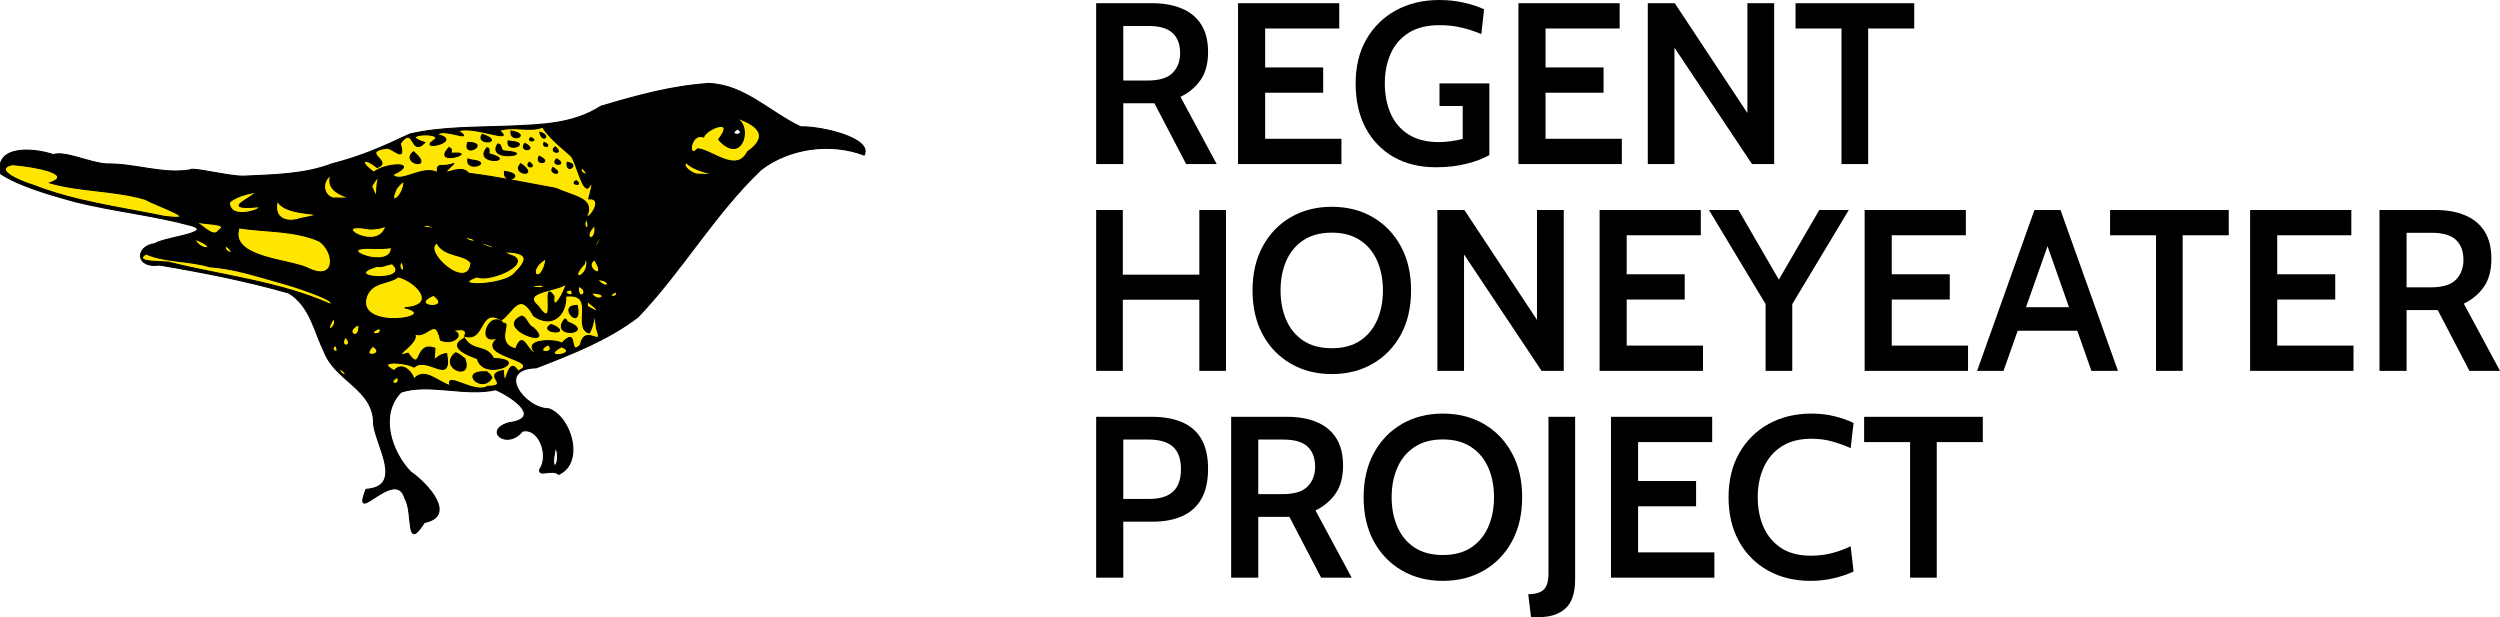
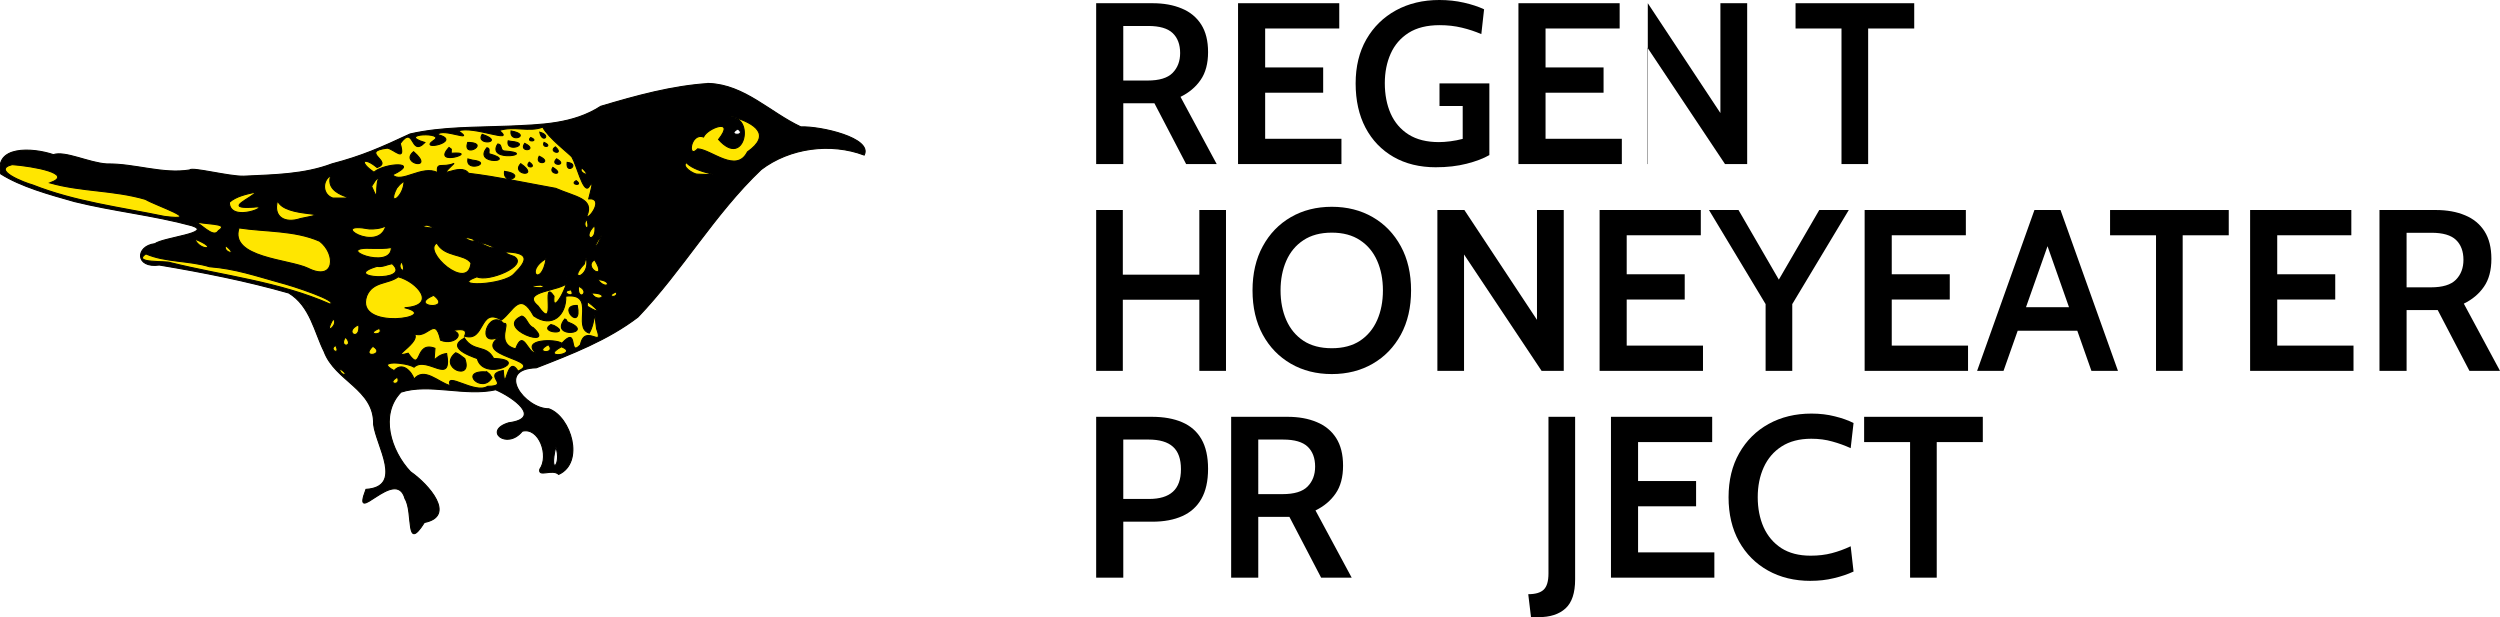
<svg xmlns="http://www.w3.org/2000/svg" xmlns:ns1="http://sodipodi.sourceforge.net/DTD/sodipodi-0.dtd" xmlns:ns2="http://www.inkscape.org/namespaces/inkscape" width="1160.557" height="286.506" viewBox="0 0 307.064 75.805" version="1.1" id="svg351" ns1:docname="logo-stacked-text-wider.svg" ns2:version="1.2.1 (9c6d41e410, 2022-07-14)" ns2:export-filename="logo-stacked-text-wider.png" ns2:export-xdpi="96" ns2:export-ydpi="96">
  <ns1:namedview id="namedview13" pagecolor="#ffffff" bordercolor="#000000" borderopacity="0.25" ns2:showpageshadow="2" ns2:pageopacity="0.0" ns2:pagecheckerboard="0" ns2:deskcolor="#d1d1d1" showgrid="false" ns2:zoom="2.9489261" ns2:cx="303.66987" ns2:cy="91.219649" ns2:window-width="2560" ns2:window-height="1387" ns2:window-x="-8" ns2:window-y="-8" ns2:window-maximized="1" ns2:current-layer="layer1" />
  <defs id="defs348">
    <rect x="432.809" y="3.091" width="299.875" height="201.72" id="rect12928" />
  </defs>
  <g id="layer1" transform="translate(-20.929,-73.29)">
    <g id="g545" transform="translate(-18.521)">
      <path id="path8095" style="display:inline;fill:#ffe600;fill-opacity:1" d="m 126.517,83.543 c -4.563,0.294 -8.919,1.509 -13.275,2.802 -3.415,2.207 -7.354,2.256 -11.291,2.437 -4.047,0.171 -8.183,0.06 -12.134,0.963 -3.568,1.663 -5.889,2.704 -9.584,3.67 -3.466,1.316 -7.188,1.337 -10.858,1.516 -1.818,0.042 -6.386,-1.166 -6.62,-0.765 -3.327,0.546 -6.768,-0.795 -10.171,-0.737 -2.181,-0.126 -5.12,-1.635 -6.583,-1.145 -2.669,-0.895 -7.251,-1.077 -6.463,2.364 2.469,1.568 5.935,2.521 9.06,3.404 4.761,1.18 9.678,1.674 14.404,2.96 2.704,0.874 -3.448,1.435 -4.538,2.213 -2.406,0.288 -2.451,3.048 0.559,2.62 5.332,0.896 10.685,1.947 15.884,3.433 2.649,1.586 3.184,4.885 4.345,7.181 1.345,3.647 6.189,4.628 6.082,8.951 0.313,2.642 3.749,7.686 -0.938,7.99 -1.884,4.929 3.676,-2.929 4.802,1.151 1.042,1.657 -0.018,6.702 2.373,2.916 3.922,-0.777 0.583,-4.636 -1.709,-6.231 -2.401,-2.544 -3.839,-7.028 -1.162,-9.779 3.437,-1.127 7.872,0.553 11.633,-0.293 2.139,0.926 5.769,3.507 1.602,4.057 -3.199,0.964 -0.215,3.375 1.659,1.036 2.05,-0.543 3.34,3.011 2.154,4.675 -0.225,1.037 1.531,-0.102 2.322,0.631 3.173,-1.457 1.547,-7.032 -1.207,-8.058 -2.937,0.022 -6.665,-4.891 -1.543,-5.036 4.319,-1.679 8.789,-3.409 12.483,-6.23 5.447,-5.704 9.399,-12.665 15.134,-18.119 3.522,-2.681 8.557,-3.333 12.655,-1.779 1.05,-2.104 -5.355,-3.553 -7.785,-3.464 -3.78,-1.763 -6.907,-5.169 -11.295,-5.332 z m 3.431,4.933 c 0.459,-0.009 0.882,0.475 0.734,1.363 -0.019,0.115 -0.01,0.067 -0.025,0.146 -0.311,1.616 -1.891,1.479 -1.656,-0.15 0.027,-0.189 0.013,-0.1 0.041,-0.269 0.122,-0.736 0.526,-1.082 0.906,-1.089 z m -22.125,38.431 h 5.2e-4 c 0.41,10e-5 0.826,0.412 0.851,1.235 0.006,0.201 -0.01,0.404 0.005,0.605 0.01,0.192 0.035,0.382 0.064,0.572 0.03,0.195 0.048,0.391 0.059,0.588 0.099,1.643 -1.564,1.742 -1.66,0.099 -0.009,-0.148 -0.021,-0.295 -0.044,-0.441 -0.036,-0.24 -0.066,-0.481 -0.079,-0.723 -0.011,-0.233 -0.007,-0.466 -0.008,-0.699 -10e-4,-0.823 0.402,-1.235 0.812,-1.235 z" transform="translate(1.3084062e-6)" />
      <path d="m 126.517,83.543 c -4.564,0.294 -8.919,1.509 -13.275,2.802 -3.415,2.207 -7.354,2.255 -11.291,2.436 -4.047,0.171 -8.183,0.06 -12.134,0.964 -3.568,1.663 -5.889,2.703 -9.584,3.669 -3.466,1.316 -7.188,1.337 -10.858,1.516 -1.818,0.042 -6.386,-1.166 -6.62,-0.765 -3.327,0.546 -6.768,-0.795 -10.171,-0.738 -2.181,-0.126 -5.12,-1.635 -6.583,-1.145 -2.669,-0.895 -7.251,-1.077 -6.463,2.364 2.469,1.568 5.935,2.521 9.06,3.404 4.761,1.18 9.678,1.674 14.405,2.96 2.704,0.874 -3.448,1.435 -4.538,2.213 -2.406,0.288 -2.451,3.048 0.559,2.62 5.332,0.896 10.685,1.947 15.884,3.433 2.649,1.586 3.184,4.885 4.346,7.181 1.345,3.647 6.189,4.628 6.082,8.951 0.313,2.642 3.75,7.687 -0.938,7.99 -1.884,4.929 3.676,-2.929 4.802,1.151 1.042,1.657 -0.018,6.702 2.373,2.916 3.922,-0.777 0.583,-4.636 -1.71,-6.231 -2.401,-2.544 -3.839,-7.028 -1.162,-9.779 3.437,-1.127 7.872,0.553 11.634,-0.293 2.139,0.926 5.769,3.508 1.602,4.057 -3.199,0.964 -0.215,3.375 1.66,1.036 2.05,-0.543 3.34,3.01 2.154,4.674 -0.225,1.037 1.531,-0.102 2.322,0.631 3.173,-1.457 1.547,-7.032 -1.207,-8.059 -2.937,0.022 -6.665,-4.89 -1.543,-5.036 4.319,-1.679 8.79,-3.41 12.484,-6.23 5.447,-5.704 9.399,-12.664 15.134,-18.119 3.522,-2.681 8.557,-3.334 12.655,-1.779 1.05,-2.104 -5.355,-3.553 -7.785,-3.464 -3.78,-1.763 -6.907,-5.169 -11.296,-5.332 z m 2.941,4.087 c 2.732,0.803 4.799,2.207 1.801,4.316 -1.362,2.703 -4.422,-0.282 -6.113,-0.376 -1.296,1.4 -0.925,-2.043 0.714,-1.453 0.449,-1.093 3.998,-2.42 1.849,0.304 3.298,3.718 4.488,-3.106 1.286,-2.673 0.144,-0.064 0.303,-0.125 0.463,-0.117 z m -23.343,1.275 c 0.65,1.306 3.395,3.382 3.576,3.666 0.586,0.976 1.37,4.401 2.041,3.747 0.836,-1.319 0.208,0.59 0.025,1.389 2.019,-0.124 -0.083,2.696 -0.217,2.094 0.924,-2.139 -1.401,-2.309 -3.84,-3.379 -3.457,-0.619 -7.129,-1.418 -10.698,-1.848 -1.001,-1.466 -4.365,1.231 -1.78,-1.214 -1.504,0.609 -2.174,-0.279 -2.045,1.12 -1.89,-0.951 -4.454,1.405 -5.507,0.283 3.584,-1.696 -1.017,-1.469 -2.29,-0.32 -1.915,-1.283 -1.291,-1.97 0.393,-0.571 2.085,-0.758 -2.26,-1.944 1.251,-2.388 0.873,0.149 2.273,1.837 1.587,-0.572 1.791,-2.422 1.189,1.753 3.022,-0.114 -3.698,-1.133 2.771,-1.295 1.065,-0.251 -1.988,1.376 3.733,0.118 0.513,-0.73 0.545,-0.89 4.765,1.092 2.542,-0.45 1.836,-0.684 7.108,1.683 5.027,-0.051 1.79,-0.589 3.646,0.24 5.336,-0.412 z m 23.959,0.226 c 1.226,0.906 -1.538,0.842 0,0 z m -27.86,0.243 c -0.221,1.612 2.678,0.483 0,-5e-6 z m 3.534,0.154 c 0.267,1.431 1.507,0.405 0,0 z m -7.072,0.26 c -0.928,1.455 2.965,1.01 0,0 z m 5.96,0.392 c -0.667,0.623 1.164,0.496 0,0 z m -2.767,0.408 c -0.367,1.611 3.045,0.294 0.328,0.061 z m 4.405,0.192 c -0.362,0.8 1.211,0.519 0,0 z m -9.383,0.007 c -0.65,2.006 2.695,0.164 0.276,0.005 z m 7.007,0.112 c -0.828,1.189 1.805,0.867 0,2e-6 z m -3.32,0.085 c -1.459,2.381 5.171,1.149 0.777,0.848 -0.514,-0.097 -0.183,-0.848 -0.777,-0.848 z m 7.089,0.347 c -1.01,0.648 1.192,1.103 0,0 z m -13.067,0.074 c -2.285,2.479 4.025,0.431 0.265,0.711 l 0.018,-0.499 -0.283,-0.212 z m 4.652,0.033 c -1.793,2.202 3.952,1.721 0.26,0.734 -0.041,-0.271 0.163,-0.682 -0.26,-0.734 z m -9.005,0.486 c -1.789,1.491 2.734,2.369 0,0 z m 15.428,0.552 c -0.661,1.25 1.831,0.841 0,1.1e-5 z m 2.14,0.317 c -0.951,0.937 1.534,0.881 0,0 z m -10.89,0.022 c -0.336,1.737 3.235,0.438 0.543,0.139 L 96.928,92.816 Z m 7.533,0.389 c -0.71,0.789 1.146,0.789 0,0 z m 4.651,0.028 c -0.194,1.605 1.681,0.179 0,0 z m 14.632,0.035 c 1.365,1.462 5.694,1.573 1.278,1.411 -0.474,-0.071 -1.871,-0.915 -1.278,-1.411 z m -20.332,0.127 c -1.287,1.399 2.474,1.735 0,0 z m -62.465,0.117 c 2.512,0.183 7.755,1.111 4.637,2.245 3.889,1.103 7.777,0.866 11.728,2.02 1.301,0.781 7.243,2.728 2.335,2.093 C 54.222,98.742 48.675,98.069 43.476,96.011 42.458,95.739 38.335,94.148 40.947,93.51 Z m 66.41,0.34 c -0.656,0.902 1.656,1.025 0,0 z m 3.601,0.091 c 1.461,1.386 -0.687,0.48 0,0 z m -9.537,0.395 c -0.247,1.885 2.965,0.418 0,0 z m -21.334,0.491 c -1.052,3.006 5.24,2.784 0.243,2.79 -1.261,-0.417 -1.356,-2.088 -0.243,-2.79 z m 6.025,0.081 c -0.799,1.074 0.091,3.867 -1.02,1.264 l 0.476,-0.738 0.544,-0.525 z m 24.109,0.57 c -0.907,0.509 0.981,0.717 0,0 z m -21.138,0.028 c -0.006,2.008 -2.134,3.329 -0.906,0.889 l 0.377,-0.439 0.529,-0.45 z m -18.211,1.373 c -0.424,0.722 -4.208,2.113 -0.283,1.856 2.6,-0.365 -2.934,2.073 -2.965,-0.593 0.809,-0.75 2.191,-1.029 3.248,-1.263 z m 2.671,1.046 c 0.814,2.227 7.854,1.239 2.808,2.211 -1.903,0.64 -3.392,-0.194 -2.808,-2.211 z m 37.968,2.289 c 0.586,1.789 -0.71,0.917 0,0 z m -48.402,0.196 c 1.259,0.544 4.709,0.201 3.173,1.209 -0.657,1.096 -2.343,-1.171 -3.173,-1.209 z m 28.79,0.534 c 2.412,0.697 -1.89,0.145 0,0 z m 20.599,0.028 c 0.345,2.247 -1.747,1.725 0,0 z m -25.651,0.066 c -0.905,3.452 -7.377,-0.615 -2.057,0.367 0.709,0.03 1.415,-0.044 2.057,-0.367 z m -18.037,0.247 c 3.225,0.499 6.801,0.272 9.899,1.628 2.034,1.565 1.894,4.983 -1.415,3.329 -2.285,-1.109 -9.7,-1.273 -8.484,-4.957 z m 44.529,0.879 c -0.52,1.751 -1.439,2.016 0,0 z m -16.859,0.267 c 2.083,0.211 1.135,0.961 0,0 z m -33.1,0.222 c 3.228,1.259 0.627,1.568 0,0 z m 34.787,0.33 c 2.882,0.702 2.156,1.289 0,0 z m -5.05,0.16 c 0.92,1.759 3.374,1.276 4.189,2.449 -0.356,3.638 -6.069,-1.502 -4.189,-2.449 z m -25.936,0.327 c 1.718,1.357 -0.463,0.787 0,0 z m 20.341,0.207 c 0.064,2.975 -7.628,-0.168 -2.207,0.122 0.739,-0.016 1.478,0.055 2.207,-0.122 z m 13.925,0.554 c 2.946,0.054 2.943,0.931 1.173,2.664 -1.255,1.481 -8.147,1.676 -4.591,0.395 1.407,0.684 6.42,-1.403 4.564,-2.496 -0.384,-0.141 -0.856,-0.257 -1.145,-0.564 z m -44.083,0.242 c 2.417,1.048 5.284,0.808 7.827,1.578 3.146,0.24 5.77,1.152 8.58,1.928 1.706,0.429 7.339,2.313 6.213,2.659 -6.201,-2.735 -13.039,-3.468 -19.577,-5.082 -0.445,-0.272 -4.804,0.132 -3.043,-1.083 z m 54.104,0.517 c 0.575,2.389 -2.46,3.034 -0.247,0.724 l 0.167,-0.633 0.08,-0.091 z m -4.936,0.055 c -0.552,3.608 -2.715,1.582 0,0 z m 5.955,0.155 c 1.727,2.802 -1.564,0.907 0,0 z m -23.669,0.241 c 0.73,1.923 -0.809,0.721 0,0 z m -1.199,0.236 c 2.624,2.387 -6.714,1.761 -1.858,0.328 0.659,0.125 1.239,-0.227 1.858,-0.328 z m 21.544,1.381 c 0.318,0.939 -1.971,5.274 -1.665,2.617 -1.708,-2.469 0.479,4.709 -1.97,1.192 -2.266,-1.91 2.932,-1.769 3.708,-2.926 0.002,-0.295 -0.274,-0.606 -0.072,-0.882 z m -20.799,0.23 c 2.308,0.6 4.921,3.554 0.786,3.799 4.788,1.142 -6.199,2.924 -4.657,-1.449 0.757,-1.824 2.607,-1.407 3.871,-2.35 z m 24.488,0.336 c 2.046,0.146 1.137,1.475 0,0 z m -6.957,0.681 c 1.546,0.633 -3.093,0.172 0,0 z m 4.611,0.139 c 1.62,0.675 -0.195,2.047 0,0 z m -0.909,0.449 c 0.716,1.269 -1.664,0.178 0,0 z m 5.562,0.245 c 0.315,0.884 -1.577,0.586 0,0 z m -3.052,0.134 c 2.571,0.053 0.678,1.395 4e-5,2.1e-4 z m -19.396,0.284 c 2.488,1.912 -3.297,1.439 0,0 z m 16.233,0.111 c 3.823,-0.446 0.744,3.86 2.879,4.537 0.877,-1.48 0.508,-3.748 0.902,-0.548 0.969,2.639 -1.425,-0.743 -1.982,1.983 -1.544,1.637 -0.161,-2.48 -2.27,-0.188 -0.839,-0.566 -5.049,-0.495 -3.196,1.21 -1.078,0.017 -1.528,-3.082 -2.492,-0.521 -2.593,-0.643 -0.482,-3.353 -1.462,-3.119 -1.888,-1.943 -3.55,3.151 -0.495,1.616 -3.549,2.462 5.481,2.79 2.248,4.239 -1.392,-2.34 -1.546,3.322 -1.809,-0.084 -2.708,0.526 1.05,1.928 -1.925,1.95 -1.565,1.027 -5.277,-1.956 -4.59,-0.09 -1.421,-0.355 -3.217,-2.384 -4.48,-0.755 0.175,-0.106 -1.087,-2.523 -2.421,-1.088 -2.478,-1.297 1.462,-1.042 2.455,-0.422 1.595,-1.47 4.735,2.433 4.005,-1.676 -1.713,0.23 -1.602,1.872 -1.435,-0.638 -2.578,-0.987 -1.517,3.164 -3.295,0.602 -2.907,0.844 2.802,-1.867 0.156,-2.755 2.106,1.809 3.069,-2.308 3.83,1.156 1.843,0.755 3.396,-1.205 0.768,-1.249 0.043,0.419 2.872,-0.755 2.186,0.751 2.549,0.788 1.749,-3.657 4.521,-1.979 1.47,-1.076 2.246,-3.67 3.963,-0.512 2.275,1.585 4.028,-0.131 3.94,-2.421 z m -32.366,0.517 c 1.912,1.936 0.803,1.399 0,0 z m 35.129,0.22 c 1.41,1.065 1.562,1.521 -0.116,0.504 l -0.005,-0.406 0.121,-0.098 z m -1.35,0.404 c -2.623,-0.069 0.676,3.394 0,0 z m -6.821,1.304 c -3.465,1.517 4.403,4.195 1.399,1.415 -0.656,-0.232 -0.783,-1.283 -1.399,-1.415 z m 5.287,0.359 c -2.007,2.519 3.995,1.756 0.319,0.349 l -0.156,-0.274 -0.163,-0.075 z m -28.455,0.007 c 0.832,0.579 -1.344,2.356 0,0 z m 26.75,0.675 c -1.68,1.026 2.68,1.341 0.379,0.113 z m -23.604,0.018 c 0.268,2.189 -2.008,0.892 0,0 z m 2.532,0.453 c 0.683,0.974 -1.968,0.791 0,0 z m -4.159,1.068 c 1.188,1.269 -0.934,1.374 0,0 z m 14.607,0.139 c -2.681,1.341 1.942,2.545 1.589,2.52 0.767,2.881 6.731,0.127 1.996,-0.034 -0.928,-1.771 -2.405,-0.704 -3.585,-2.487 z m 10.317,0.79 c 1.087,1.243 -2.052,1.035 0,0 z m -26.125,0.098 c 0.688,1.348 -0.999,0.497 0,0 z m 4.564,0.094 c 1.716,1.052 -1.686,1.602 0,0 z m 23.162,0.062 c 2.388,0.965 -2.905,1.603 -4e-5,5e-5 z m -12.991,0.743 c -2.277,1.813 2.215,3.64 1.115,0.713 -0.368,-0.244 -0.682,-0.583 -1.115,-0.713 z m -14.285,1.937 c 1.529,0.907 0.123,1.038 0,0 z m 18.11,0.408 c -3.613,-0.221 -0.567,2.785 0.63,0.709 l -0.268,-0.411 -0.362,-0.299 z m -10.989,0.654 c 0.577,1.153 -1.502,0.855 0,1e-5 z m 19.46,8.556 c 0.794,2.243 -0.901,3.75 0,0 z" style="display:inline;fill:#000000;fill-opacity:1;fill-rule:nonzero;stroke:#000000;stroke-width:0.132;stroke-dasharray:none;stroke-opacity:1" id="path8079" />
    </g>
    <g aria-label="REGENTHONEYEATERPROJECT" id="text12938" style="font-weight:600;font-size:28.222px;line-height:0.9;font-family:Cabin;-inkscape-font-specification:'Cabin Semi-Bold';stroke-width:0;stroke-linecap:round;stroke-linejoin:round">
      <path d="m 155.566,93.441 v -19.756 h 6.929 q 2.046,0 3.584,0.649 1.538,0.635 2.385,1.961 0.847,1.326 0.847,3.387 0,2.117 -0.917,3.429 -0.903,1.312 -2.469,2.074 l 4.445,8.255 h -3.754 l -3.895,-7.465 q -0.042,0 -0.07,0 -0.028,0 -0.071,0 h -3.683 v 7.465 z m 3.33,-10.259 h 2.977 q 2.159,0 3.076,-0.931 0.931,-0.945 0.931,-2.441 0,-1.58 -0.917,-2.455 -0.917,-0.875 -3.006,-0.875 h -3.062 z" id="path1590" />
      <path d="m 172.993,93.441 v -19.756 h 12.432 v 3.104 h -9.102 v 4.784 h 7.126 v 3.104 h -7.126 v 5.659 h 9.37 v 3.104 z" id="path1592" />
      <path d="m 197.3,93.836 q -2.992,0 -5.207,-1.27 -2.215,-1.27 -3.443,-3.584 -1.214,-2.314 -1.214,-5.447 0,-3.104 1.312,-5.405 1.326,-2.3 3.641,-3.57 2.328,-1.27 5.334,-1.27 1.58,0 3.006,0.325 1.439,0.325 2.484,0.818 l -0.339,3.048 q -1.101,-0.48 -2.385,-0.79 -1.284,-0.31 -2.738,-0.31 -2.314,0 -3.81,0.945 -1.482,0.945 -2.201,2.554 -0.72,1.609 -0.72,3.627 0,2.103 0.72,3.739 0.734,1.637 2.201,2.568 1.482,0.931 3.725,0.931 0.621,0 1.397,-0.099 0.776,-0.099 1.524,-0.296 v -4.036 h -2.85 v -2.78 h 6.124 v 8.805 q -1.072,0.621 -2.78,1.058 -1.707,0.437 -3.782,0.437 z" id="path1594" />
      <path d="m 207.432,93.441 v -19.756 h 12.432 v 3.104 h -9.102 v 4.784 h 7.126 v 3.104 h -7.126 v 5.659 h 9.37 v 3.104 z" id="path1596" />
-       <path d="m 223.321,93.441 v -19.756 h 3.316 l 8.918,13.49 V 73.685 h 3.288 v 19.756 h -2.723 l -9.525,-14.295 v 14.295 z" id="path1598" />
+       <path d="m 223.321,93.441 v -19.756 l 8.918,13.49 V 73.685 h 3.288 v 19.756 h -2.723 l -9.525,-14.295 v 14.295 z" id="path1598" />
      <path d="M 247.112,93.441 V 76.79 h -5.644 v -3.104 h 14.577 v 3.104 h -5.659 v 16.651 z" id="path1600" />
      <path d="M 155.566,118.841 V 99.085 h 3.274 v 7.945 h 9.398 v -7.945 h 3.274 v 19.756 h -3.274 v -8.735 h -9.398 v 8.735 z" id="path1602" />
      <path d="m 184.508,119.236 q -2.822,0 -5.024,-1.27 -2.201,-1.27 -3.457,-3.57 -1.256,-2.314 -1.256,-5.433 0,-3.119 1.256,-5.419 1.256,-2.314 3.457,-3.584 2.201,-1.27 5.024,-1.27 2.822,0 5.024,1.27 2.201,1.27 3.457,3.584 1.256,2.3 1.256,5.419 0,3.119 -1.256,5.433 -1.256,2.3 -3.457,3.57 -2.201,1.27 -5.024,1.27 z m 0,-3.175 q 2.074,0 3.471,-0.917 1.397,-0.931 2.103,-2.54 0.706,-1.609 0.706,-3.641 0,-2.032 -0.706,-3.641 -0.706,-1.609 -2.103,-2.526 -1.397,-0.931 -3.471,-0.931 -2.088,0 -3.485,0.931 -1.397,0.917 -2.103,2.526 -0.706,1.609 -0.706,3.641 0,2.032 0.706,3.641 0.706,1.609 2.103,2.54 1.397,0.917 3.485,0.917 z" id="path1604" />
      <path d="M 197.476,118.841 V 99.085 h 3.316 l 8.918,13.49 V 99.085 h 3.288 v 19.756 h -2.723 l -9.525,-14.295 v 14.295 z" id="path1606" />
      <path d="M 217.4,118.841 V 99.085 h 12.432 v 3.104 h -9.102 v 4.784 h 7.126 v 3.104 h -7.126 v 5.659 h 9.37 v 3.104 z" id="path1608" />
      <path d="m 237.791,118.841 v -8.199 l -6.957,-11.557 h 3.627 l 5.715,9.864 h -1.524 l 5.729,-9.864 h 3.627 l -6.943,11.557 v 8.199 z" id="path1610" />
      <path d="M 249.955,118.841 V 99.085 h 12.432 v 3.104 h -9.102 v 4.784 h 7.126 v 3.104 h -7.126 v 5.659 h 9.37 v 3.104 z" id="path1612" />
      <path d="m 276.582,113.916 h -8.34 v -2.893 h 8.34 z m -4.6,-11.628 h 0.875 l -5.842,16.552 h -3.246 l 7.041,-19.756 h 3.203 l 7.056,19.756 h -3.26 z" id="path1614" />
      <path d="m 285.744,118.841 v -16.651 h -5.644 v -3.104 h 14.577 v 3.104 h -5.659 v 16.651 z" id="path1616" />
      <path d="M 297.301,118.841 V 99.085 h 12.432 v 3.104 h -9.102 v 4.784 h 7.126 v 3.104 h -7.126 v 5.659 h 9.37 v 3.104 z" id="path1618" />
      <path d="M 313.19,118.841 V 99.085 h 6.929 q 2.046,0 3.584,0.649 1.538,0.635 2.385,1.961 0.847,1.326 0.847,3.387 0,2.117 -0.917,3.429 -0.903,1.312 -2.469,2.074 l 4.445,8.255 h -3.754 l -3.895,-7.465 q -0.042,0 -0.071,0 -0.028,0 -0.07,0 h -3.683 v 7.465 z m 3.33,-10.259 h 2.977 q 2.159,0 3.076,-0.931 0.931,-0.945 0.931,-2.441 0,-1.58 -0.917,-2.455 -0.917,-0.875 -3.006,-0.875 h -3.062 z" id="path1620" />
      <path d="M 155.566,144.241 V 124.485 h 6.844 q 2.173,0 3.711,0.663 1.552,0.663 2.371,2.074 0.818,1.411 0.818,3.655 0,2.244 -0.818,3.683 -0.804,1.425 -2.342,2.117 -1.538,0.691 -3.683,0.691 h -3.57 v 6.872 z m 3.33,-9.666 h 3.161 q 1.961,0 2.935,-0.889 0.988,-0.889 0.988,-2.766 0,-1.877 -0.974,-2.752 -0.974,-0.889 -3.006,-0.889 h -3.104 z" id="path1622" />
      <path d="M 172.146,144.241 V 124.485 h 6.929 q 2.046,0 3.584,0.649 1.538,0.635 2.385,1.961 0.847,1.326 0.847,3.387 0,2.117 -0.917,3.429 -0.903,1.312 -2.469,2.074 l 4.445,8.255 h -3.754 l -3.895,-7.465 q -0.042,0 -0.071,0 -0.028,0 -0.071,0 h -3.683 v 7.465 z m 3.33,-10.259 h 2.977 q 2.159,0 3.076,-0.931 0.931,-0.945 0.931,-2.441 0,-1.58 -0.917,-2.455 -0.917,-0.875 -3.006,-0.875 h -3.062 z" id="path1624" />
-       <path d="m 198.153,144.636 q -2.822,0 -5.024,-1.27 -2.201,-1.27 -3.457,-3.57 -1.256,-2.314 -1.256,-5.433 0,-3.119 1.256,-5.419 1.256,-2.314 3.457,-3.584 2.201,-1.27 5.024,-1.27 2.822,0 5.024,1.27 2.201,1.27 3.457,3.584 1.256,2.3 1.256,5.419 0,3.119 -1.256,5.433 -1.256,2.3 -3.457,3.57 -2.201,1.27 -5.024,1.27 z m 0,-3.175 q 2.074,0 3.471,-0.917 1.397,-0.931 2.103,-2.54 0.706,-1.609 0.706,-3.641 0,-2.032 -0.706,-3.641 -0.706,-1.609 -2.103,-2.526 -1.397,-0.931 -3.471,-0.931 -2.088,0 -3.485,0.931 -1.397,0.917 -2.103,2.526 -0.706,1.609 -0.706,3.641 0,2.032 0.706,3.641 0.706,1.609 2.103,2.54 1.397,0.917 3.485,0.917 z" id="path1626" />
      <path d="m 208.976,149.095 -0.339,-2.822 q 1.326,0 1.905,-0.564 0.579,-0.564 0.579,-1.976 V 124.485 h 3.274 v 19.967 q 0,2.498 -1.185,3.57 -1.171,1.072 -3.316,1.072 z" id="path1628" />
      <path d="M 218.797,144.241 V 124.485 h 12.432 v 3.104 h -9.102 v 4.784 h 7.126 v 3.104 h -7.126 v 5.659 h 9.37 v 3.104 z" id="path1630" />
      <path d="m 243.316,144.636 q -2.963,0 -5.235,-1.27 -2.272,-1.27 -3.556,-3.57 -1.284,-2.314 -1.284,-5.433 0,-3.119 1.312,-5.419 1.312,-2.314 3.612,-3.584 2.3,-1.27 5.263,-1.27 1.538,0 2.865,0.339 1.326,0.325 2.3,0.818 l -0.353,3.09 q -1.072,-0.494 -2.258,-0.818 -1.185,-0.339 -2.582,-0.339 -2.173,0 -3.641,0.945 -1.453,0.931 -2.201,2.568 -0.734,1.623 -0.734,3.669 0,2.046 0.72,3.683 0.734,1.623 2.173,2.568 1.453,0.931 3.598,0.931 1.439,0 2.611,-0.31 1.185,-0.31 2.314,-0.847 l 0.353,3.104 q -1.101,0.508 -2.427,0.818 -1.326,0.325 -2.85,0.325 z" id="path1632" />
      <path d="m 255.536,144.241 v -16.651 h -5.644 v -3.104 h 14.577 v 3.104 h -5.659 v 16.651 z" id="path1634" />
    </g>
  </g>
</svg>